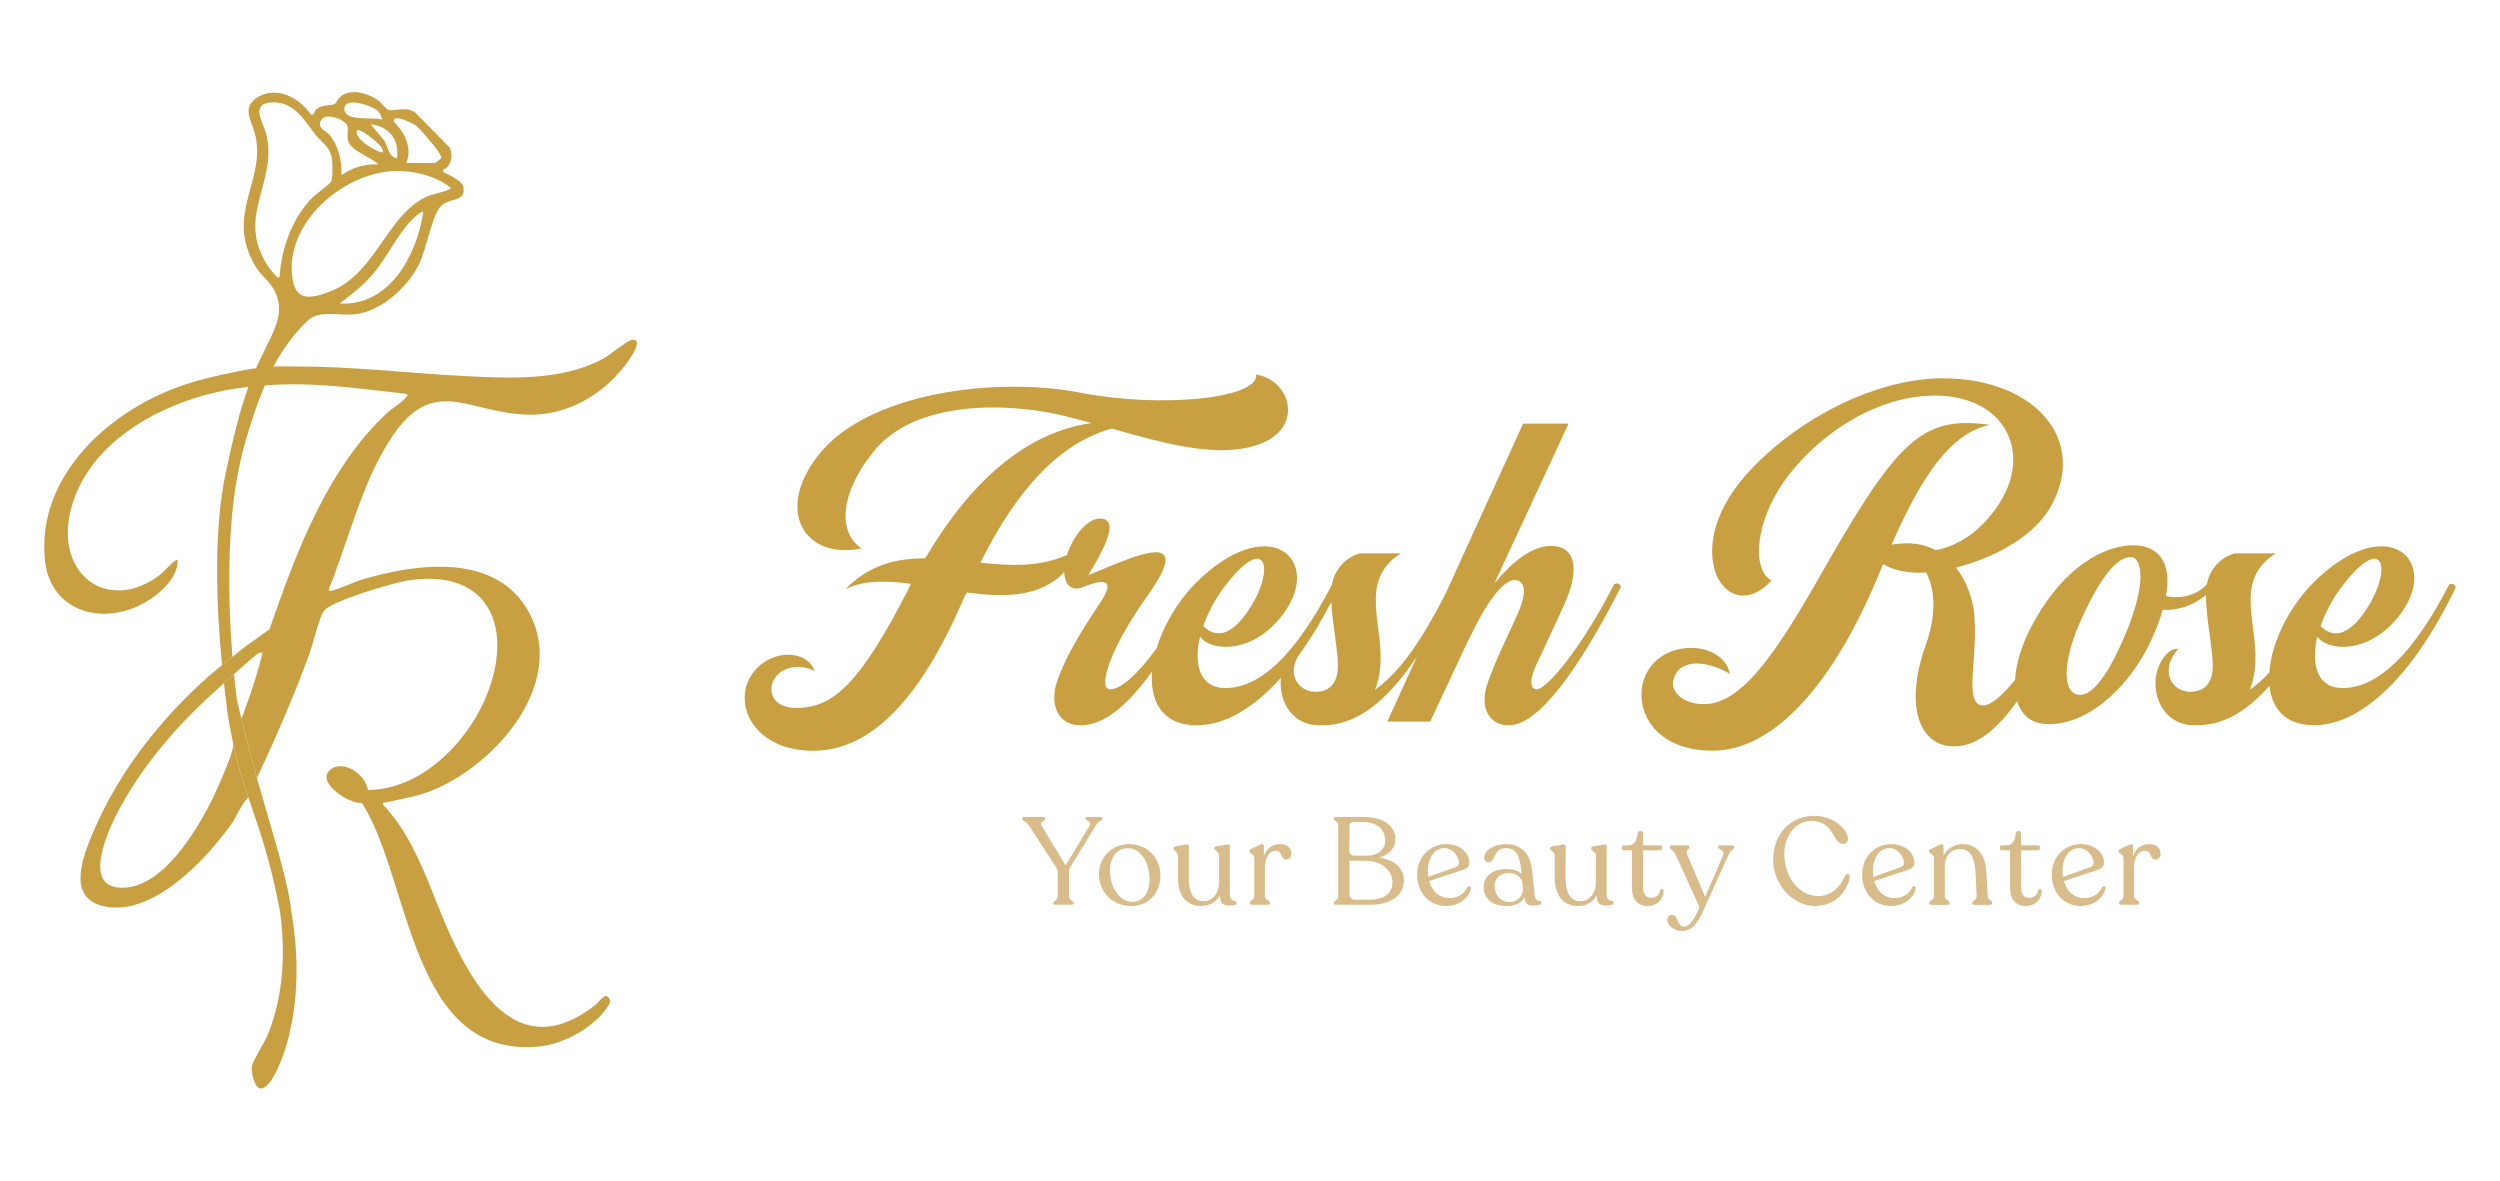
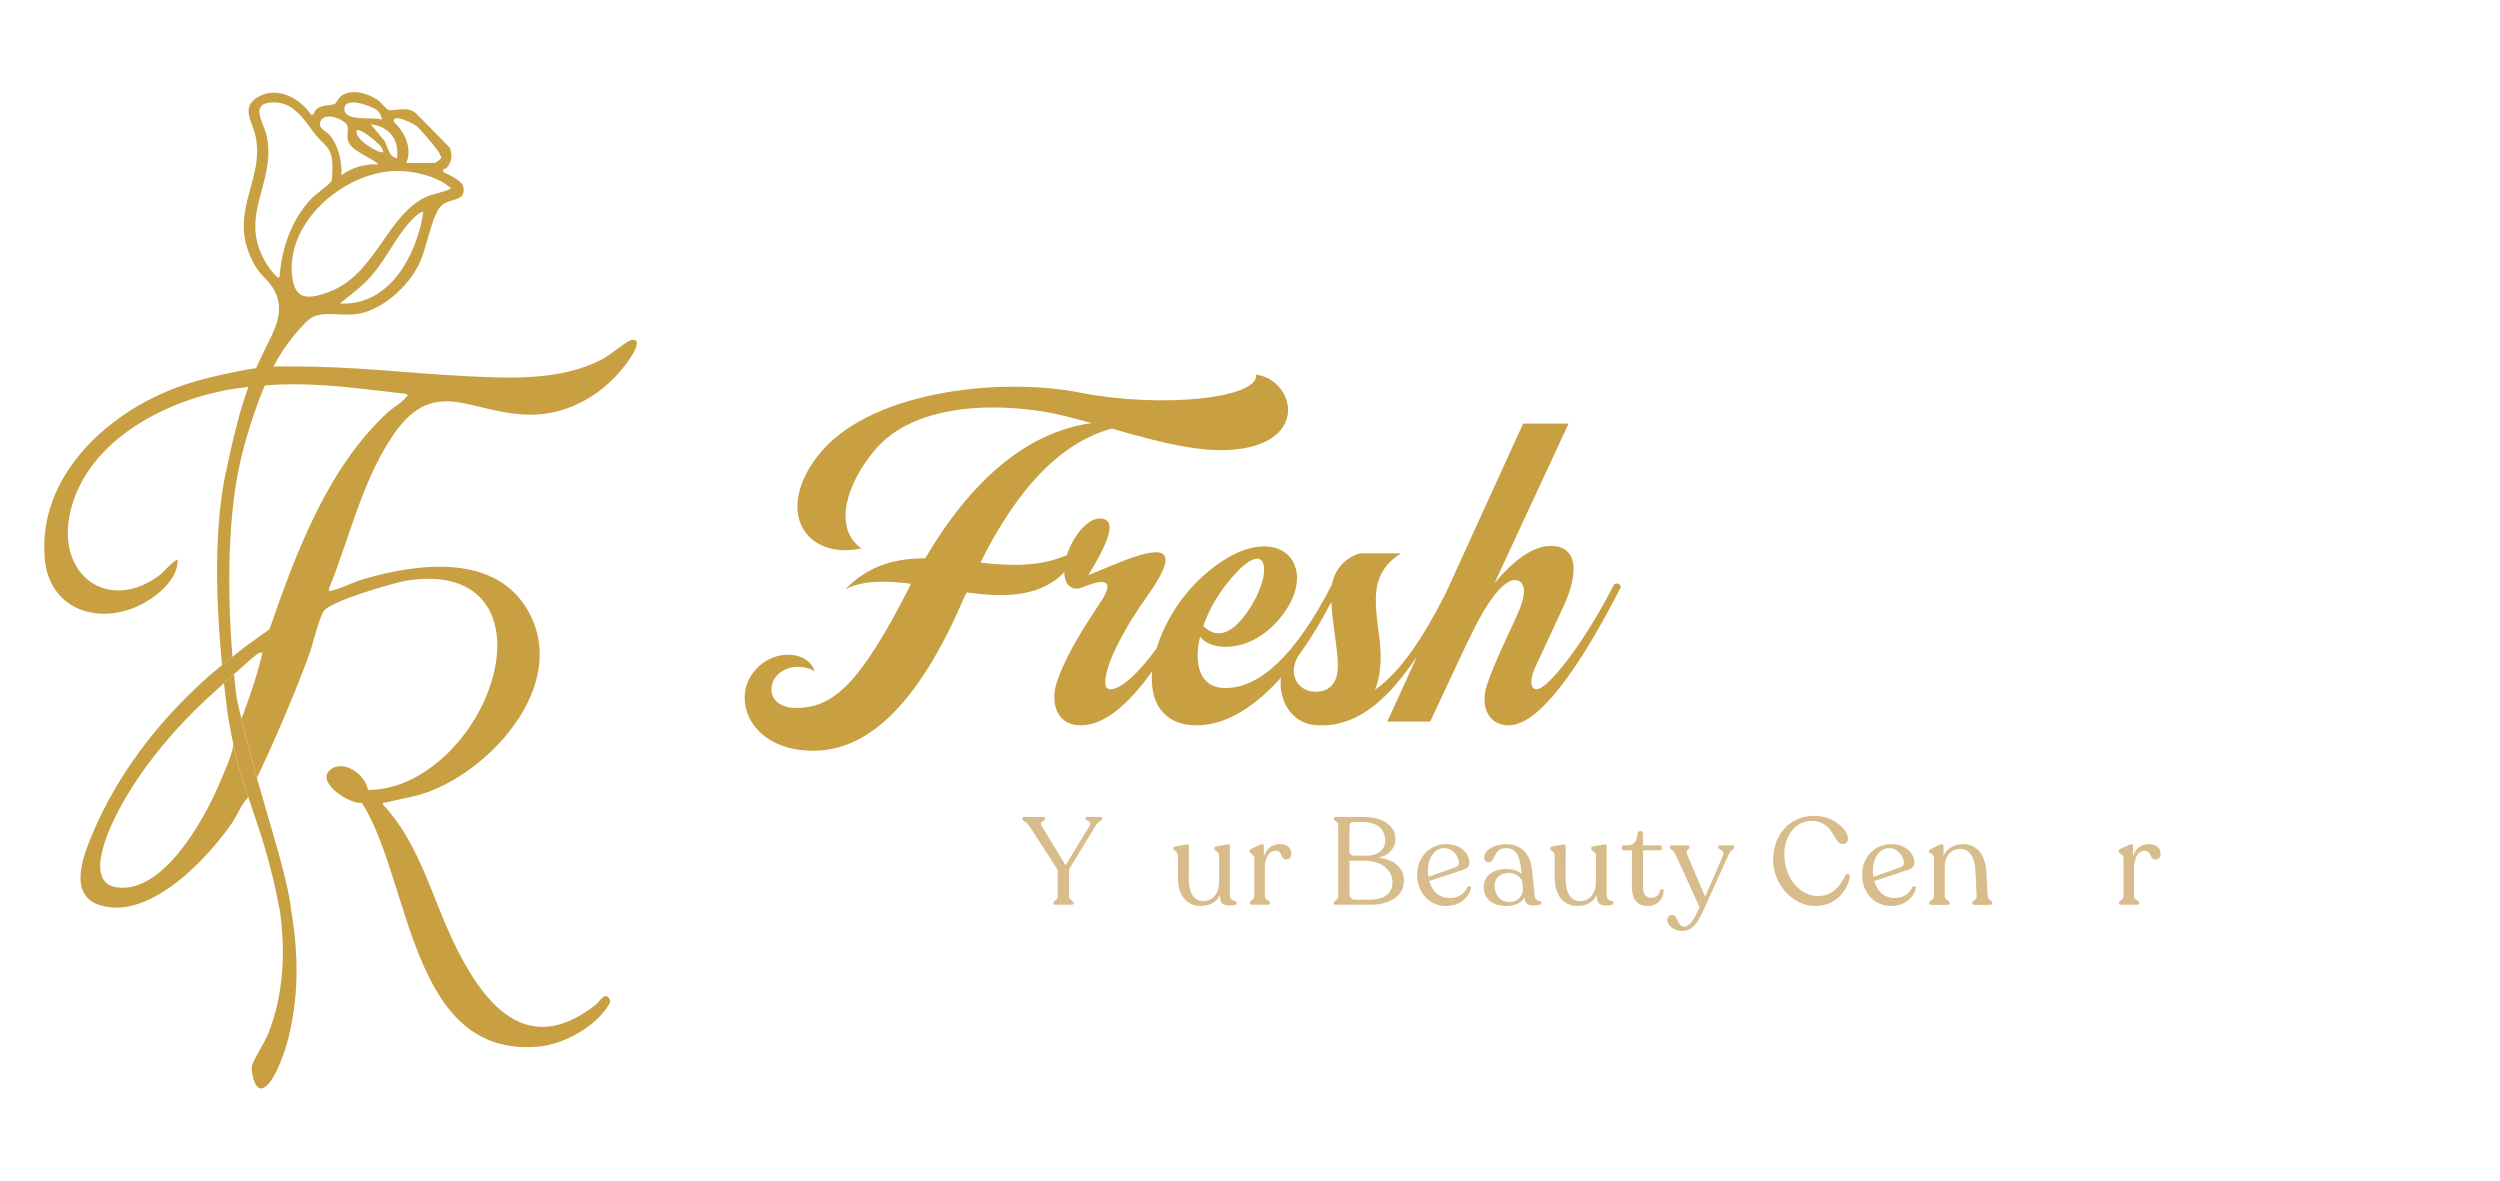
<svg xmlns="http://www.w3.org/2000/svg" id="Livello_1" version="1.1" viewBox="0 0 1006.26 475.19">
  <defs>
    <style>
      .st0 {
        fill: #d8bc8b;
      }

      .st1 {
        fill: #c8a042;
      }
    </style>
  </defs>
  <g>
    <g>
      <path class="st1" d="M652.29,236.46c.26-1.5-1.57-2-2.62-1.25-12.03,23.73-26.68,42.22-31.13,42.22-2.88,0-2.62-4.25-.78-8.49l11.25-24.23c7.32-15.49,5.23-24.98-4.71-24.98-7.59,0-15.44,6.25-22.76,14.99l29.82-64.21h-18.31l-31.24,68.52c-9.18,17.8-17.65,30.96-28.4,38.66,1.05-2.5,1.83-5.5,2.09-8.99,1.83-16.74-9.16-34.98,8.37-45.97h-16.48c-5.49,1.5-10.2,6.25-11.25,12.49h0c-14.91,28.98-29.3,41.72-42.9,41.72-10.46,0-12.82-9.74-10.2-20.74,3.66,5.75,20.67,7.74,33.23-8.74,16.22-21.24-3.92-41.22-32.44-15.24-8.81,8.03-15.24,18.67-18.28,28.73-7.37,10.09-14.3,16.49-18.61,16.49-2.88,0-2.35-4-1.05-8.49,1.83-6.5,8.11-18.24,15.7-28.73,8.11-11.49,8.89-15.99,6.02-17.49-4.97-2.5-22.76,6.25-29.56,8.74,9.68-15.74,11.25-22.99,4.19-22.74-4.59.22-10.38,6.96-12.79,14.68-11.27,4.9-23.04,4.36-34.82,3.06,14.65-29.48,31.92-48.22,52.85-53.96,21.98,6.25,42.12,11.74,58.08,6.75,20.41-6.5,13.6-26.73,0-28.48,1.31,9.49-37.67,13.74-70.9,7.25-33.22-6.5-86.07-.25-105.69,25.73-17.27,22.49-4.45,41.72,17.79,36.98-9.42-6.25-8.89-21.74,4.45-38.48,17.27-22.24,56.77-19.99,77.7-14.74l10.46,2.75c-26.16,3.75-48.4,22.98-66.97,54.46-11.51,0-22.5,2.5-32.18,12.49,7.06-3.75,16.48-3.5,26.42-2.25l-1.05,2.25c-19.36,37.73-30.09,47.72-45,47.72-8.89,0-11.51-5.75-9.42-10.74,2.62-5.75,10.73-7.49,16.74-4-2.88-8.99-18.84-9.49-25.9,2.25-6.8,11.49,1.57,29.73,25.38,29.73s43.69-21.99,60.69-61.71l1.05-2c14.91,2.01,29.47,2.07,39.24-8.18.15,6.84,4.79,7.27,7.06,6.19,9.16-3.75,14.13-3.5,6.8,7-3.4,5.25-13.6,19.99-17.27,32.48-2.09,8.49,1.31,15.99,9.94,15.99,9.55,0,19.1-8.15,28.82-21.7-1.01,12.17,4.25,21.7,18.01,21.7,10.68,0,22.36-6.3,33.86-19.19-.04.32-.08.64-.11.95-.52,9.74,5.49,18.24,15.44,18.24h1.31c14.63,0,26.58-10.57,38.09-27.67l-11.93,26.17h17.27l15.44-32.98v.25c4.97-10.99,12.82-24.23,18.57-24.23,3.66,0,5.49,4,1.31,13.24-2.35,5.75-9.42,19.49-12.56,29.23-2.62,8.24.52,15.99,8.89,15.99,12.03,0,28.25-22.74,45-55.46l-.02-.03ZM492.45,236.71c17-22.73,20.93-8.49,10.99,7.5-9.16,14.74-15.96,10.99-19.1,7.75,1.83-5.25,4.71-10.74,8.11-15.24h0ZM538.49,268.44c0,4.75-2.09,10.24-9.42,9.99-6.44-.22-10.86-6.82-6.66-14.19.66-.9,1.31-1.82,1.97-2.76.08-.1.16-.19.25-.29h-.04c3.83-5.54,7.59-11.85,11.26-18.93.42,8.88,2.85,20.41,2.64,26.17h0Z" />
-       <path class="st1" d="M985.84,235.21c-14.91,28.98-29.3,41.72-42.9,41.72-10.46,0-12.82-9.74-10.2-20.74,3.66,5.75,20.67,7.74,33.23-8.74,16.22-21.24-3.92-41.22-32.44-15.24-11.75,10.71-19.28,26.05-20.14,38.5-2.5,2.67-5.1,5-7.85,6.97,1.05-2.5,1.83-5.5,2.09-8.99,1.83-16.74-9.16-34.98,8.37-45.97h-16.48c-5.49,1.5-10.2,6.25-11.25,12.49h0c-3.92,4.25-9.94,5.99-16.48,4.74,2.62-13.74-3.14-20.74-13.87-20.49-14.65.75-29.82,12.49-40.55,33.23-3.83,7.41-5.94,14.7-6.3,20.93-5.11,6.3-9.66,10.3-12.8,10.3-8.63,0-1.31-21.49-3.92-38.97-.78-4.75-2.88-11.24-7.06-16.49,13.6-3.5,30.09-11.24,37.67-23.73,15.96-26.98-5.23-52.47-43.17-52.47-29.56.25-61.48,18.74-79.53,39.47-26.95,30.98-6.8,61.21,10.73,41.97-8.11-4.75-6.28-23.73,4.97-39.72s30.61-30.48,51.54-33.98c34.53-5.5,49.97,19.49,35.32,42.47-6.54,10.24-15.44,16.99-25.64,18.99-4.71-2.5-10.46-3.5-17.79-2.25,15.17-34.98,27.21-45.47,39.5-48.22-25.64-3.5-35.84,4.5-63.83,52.97-18.05,31.73-34.01,59.71-51.28,59.46-8.63,0-13.34-5.25-12.3-9.49,1.83-8.24,11.77-8.99,22.76-2.75-2.62-13.74-28.78-14.74-34.53,2.25-3.92,11.24,3.14,28.73,27.73,28.73s48.92-26.98,67.5-72.7l1.05-2.5c3.14,2.25,9.68,4,17.27,3.5,4.19,7.49,3.66,18.74,0,28.73-8.89,24.73-2.88,41.22,11.25,41.22,9.39,0,17.58-7.15,25.43-18.19,1.59,5.3,5.3,8.78,11.2,9.2,15.7,1,32.96-12.99,42.64-33.48,2.09-4.5,3.66-8.74,4.71-12.49,6.21.41,12.6-1.87,17.44-6-.09,9.1,2.93,22.58,2.7,28.98,0,4.75-2.09,10.24-9.42,9.99-7.32-.25-12.03-8.74-4.45-17.24-4.45-.5-8.63,6.25-9.16,12.49-.52,9.74,5.49,18.24,15.44,18.24h1.31c10.88,0,20.27-5.85,29.11-15.88.95,9.25,6.51,15.88,17.98,15.88,18.05,0,38.98-17.99,57.03-55.46-.26-1.25-1.31-1.75-2.62-1.25h-.01ZM856.35,253.2c-7.59,18.74-14.13,26.48-19.1,26.48-6.8,0-7.59-11.74-.26-28.73,8.37-18.99,15.17-26.73,20.67-26.73,3.92,0,6.8,8.49-1.31,28.98ZM953.14,244.21c-9.16,14.74-15.96,10.99-19.1,7.75,1.83-5.25,4.71-10.74,8.11-15.24,17-22.73,20.93-8.49,10.99,7.5h0Z" />
    </g>
    <g>
      <path class="st1" d="M106.41,111.71" />
      <path class="st1" d="M249.33,149.81c-9.12,10.45-22.24,17.35-36.36,17.11-24.36-.41-38.52-16.75-55.68,9.63-11.79,18.13-16.79,40.48-24.85,60.35-.14.92-.07,1.11.88.88,4.05-.96,8.64-3.4,12.8-4.62,20.88-6.16,51.69-10.57,65.43,11.05,18.51,29.1-11.79,64.02-38.53,74.31-5.85,2.25-11.44,2.92-17.36,4.41-.86.22-1.73-.38-1.45,1.01,14.07,14.73,19.3,36.06,27.87,54.22,11.75,24.91,29.35,48.51,57.61,26.3,1.61-1.26,3.64-5.08,5.35-2.81,1.04,1.38.42,2.14-.39,3.42-5.34,8.32-17.61,15.14-27.4,16.13-52.35,5.26-51.71-66.84-71.57-98.05-4.81.74-18.05-7.96-13.22-12.86,5.18-5.25,14.75,1.32,15.62,7.66,20.78.03,39.23-18.3,47.08-36.37,12.08-27.78,2.59-53.14-31.14-47.93-5.52.85-31.18,8.38-33.72,12.3-1.99,3.07-4.35,13.45-5.93,17.7-6.22,16.81-13.3,33.27-20.96,49.46-2.15-7.63-4.32-15.71-6.33-24.16.72-.54,1.29-2.89,1.43-3.27,2.84-7.44,5.29-15.25,7.18-22.97-.96-.18-1.44.09-2.21.59-.47.31-2.35,1.9-4.31,3.63-.03.03-.07.07-.11.1-.07.06-.15.13-.24.21-.04.04-.09.08-.14.12-.02.02-.05.04-.08.07-.92.81-2.55,2.27-4.4,3.93-1.3,1.17-2.7,2.43-4.05,3.65-.47.42-.93.84-1.38,1.24-.06.05-.11.1-.17.16h0c-1.4,1.23-2.8,2.49-4.18,3.77-.05.05-.1.09-.15.14-.05.05-.1.09-.16.14-.02.02-.04.04-.06.05-.09.08-.15.14-.19.17-.02.02-.04.03-.04.03-13.49,12.53-25.9,27.16-34.82,43.15-3.94,7.06-16.54,31.76-1.45,33.37,18.17,1.95,34.09-26.54,40.22-40.62,1.63-3.75,5.69-12.73,6.07-16.35.03-.27.02-.65-.02-1.13.14.64.28,1.27.42,1.89.07.31.14.62.21.92.35,1.52.71,2.97,1.08,4.38.07.28.15.56.22.84.15.54.29,1.08.43,1.61.08.28.16.57.24.84.15.53.3,1.06.45,1.59.35,1.22.71,2.4,1.07,3.57.1.3.19.6.29.9.03.09.06.19.09.28.21.68.43,1.35.65,2.01.31.96.63,1.92.95,2.87-.25.27-.44.59-.6.94-.45.13-.6.57-.98,1.05-1.72,2.2-3.14,5.79-4.82,8.24-10.12,14.7-33.19,39.35-53.12,33.33-13.18-3.98-6.97-19.73-3.21-28.72,10.09-24.11,26.79-45.66,46.26-63,.02-.02.03-.03.05-.05.36-.32.71-.63,1.08-.95.04-.04.08-.07.13-.11.89-.77,2-1.68,3.2-2.66.23-.19.47-.38.71-.58.17-.13.33-.27.5-.4.09-.08.19-.16.29-.24,1.4-1.13,2.85-2.29,4.19-3.36,2.83-2.25,5.17-4.07,5.48-4.32.02-.02.03-.03.03-.03l9.35-6.65c10.61-30.6,23.26-64.91,47.61-87.34,2.18-2.01,5.34-3.56,7.16-5.9.52-.67,1.4-.76.32-1.56-16.35-1.75-32.96-4.28-49.45-3.78-.1,0-.2,0-.3,0-2.03.02-4.62.18-7.21.4-5.09.42-10.18,1.04-11.07,1.15-.09,0-.13.02-.13.02-27.75,4.08-60,20.5-66.99,49.27-6.31,25.98,15.45,41.6,36.21,25.64.88-.67,6.2-6.65,6.89-5.85.24,8.37-9.71,15.95-16.8,18.95-16.77,7.1-34.89.1-36.67-19.27-3.04-32.99,24.81-58.66,53.32-69.17,8.02-2.96,16.04-4.74,24.23-6.38,1.17-.24,2.35-.48,3.53-.71.03,0,.05,0,.07,0,1.35-.24,2.65-.44,3.9-.6,8.33-1.09,14.16-.65,14.16-.65h0c24.02-.23,46.35,2.66,70.22,3.85,18.08.9,38.26,1.88,54.83-6.74,3.39-1.76,9-6.78,11.6-7.73.89-.32,1.4-.11,2.23.23,1.55,2.58-4.97,10.58-6.79,12.66h0Z" />
    </g>
  </g>
  <g>
    <path class="st1" d="M115.47,420.17c-1.04,3.75-6,18.35-10.67,17.94-2.61-.42-3.71-6.89-3.45-8.99.21-1.72,5.35-9.87,6.51-12.82,6.33-15.9,7.13-32.92,4.79-49.72-1.96-10.56-4.2-18.97-5.83-24.58-1.95-6.7-3.85-12.19-5.67-17.51v-.02c-.41-1.22-.83-2.42-1.23-3.64-.32-.95-.64-1.91-.95-2.87-.22-.67-.44-1.34-.65-2.01-.03-.09-.06-.19-.09-.28-.09-.3-.19-.6-.29-.9-.36-1.16-.72-2.35-1.07-3.57-.15-.52-.3-1.05-.45-1.59-.08-.28-.16-.56-.24-.84-.15-.53-.29-1.06-.43-1.61-.07-.28-.15-.56-.22-.84-.36-1.41-.73-2.87-1.08-4.38-.07-.3-.14-.61-.21-.92-.14-.62-.28-1.24-.42-1.89-.15-.68-.29-1.38-.44-2.09-.9-4.4-1.49-8.03-1.83-10.31h0c-.44-3.39-.93-7.35-1.41-11.74,1.35-1.21,2.75-2.48,4.05-3.65,0,.07.01.13.02.2.47,4.77.87,8.02,1.02,9.18l.02.15c.03.21.04.32.04.32.57,2.62,1.16,5.2,1.77,7.75,2.01,8.46,4.18,16.54,6.33,24.16,6.32,22.47,12.46,40.98,13.84,53.45v.02c2.96,17.6,3.24,35.47-1.78,53.59h.02Z" />
    <path class="st1" d="M186.53,75.23c-.47-2.45-5.81-4.92-8.07-5.94-.49-1.62.87-1.12,1.49-1.89,1.97-2.46,2.17-4.85,1.15-7.89l-13.25-13.49c-3.36-3.68-8.64-1.21-11.4-1.74-.83-.16-3.25-3.25-4.53-4.1-3.81-2.55-9.44-4.3-13.7-2.09-1.95,1.01-3.04,3.5-3.43,3.72-1.77,1.01-7.42-.23-8.56,4.2l-.94.29c-4.74-7.11-14.38-12.16-22.29-6.73-5.87,4.02-1.33,9.87-.2,14.92,4.18,18.62-12.45,31.68.07,52.79,1.02,1.72,2.28,3.13,3.54,4.46.62.58,1.32,1.31,2.02,2.17h0c1.34,1.66,2.67,3.83,3.39,6.52v.02c1.33,5.02-.1,9.52-2.65,15.01-1.66,3.58-3.8,7.58-5.96,12.41-.02.05-.04.1-.07.15-.95,2.15-2.04,4.74-3.15,7.76-1.6,4.33-3.27,9.53-4.73,15.57,0,0-1.56,5.51-4.31,18.59-.09.42-.18.85-.27,1.29v.05c-.09.39-.17.78-.25,1.17-.08.41-.16.82-.24,1.24-.09.48-.18.97-.26,1.46-.22,1.25-.42,2.51-.6,3.79l-.12.84c-.17,1.17-.31,2.35-.46,3.55-.08.7-.16,1.4-.23,2.1v.04c-.04.37-.08.74-.11,1.11-.04.37-.07.74-.1,1.11-.09,1.02-.18,2.05-.26,3.08-.02.21-.03.41-.05.62-.02.26-.04.53-.05.8-.06.83-.11,1.65-.16,2.49-.04.69-.08,1.38-.11,2.07-.08,1.64-.14,3.3-.19,4.95-.02.65-.03,1.3-.05,1.96,0,.38-.01.77-.02,1.16,0,.38-.01.77-.02,1.16-.01.75-.01,1.51-.02,2.26-.06,13.87.86,27.73,1.98,39.47,1.4-1.13,2.85-2.29,4.19-3.36-.01-.13-.02-.27-.03-.4-1.52-19.47-2.68-51.81,3.14-77.88,0-.03.01-.06.02-.09.91-4.07,2.82-11.4,5.68-19.74.06-.18.12-.36.19-.55.01-.04.03-.08.04-.12,1.39-4,2.71-7.43,3.94-10.34s2.36-5.32,3.36-7.29c1.81-3.57,3.2-5.71,3.96-6.85,2.48-3.7,4.84-6.57,6.55-8.5.02-.02.03-.03.05-.05,2.14-2.34,4.01-4.14,4.91-4.66,4.67-2.67,11.9-.82,17.3-1.35,10.67-1.06,21.72-11.12,26.14-20.5,2.95-6.26,4.57-17.29,8.09-22.38,3.09-4.46,10.87-1.8,9.61-8.39l.03-.03ZM167.57,50.64c1.62,1.3,6.9,7.68,8.39,9.64.72.95,1.27,2.02,1.71,3.12-.05.52-2.33,2.17-2.64,2.17h-11.51c2.56-5.85-.6-12.35-4.97-16.49-.84-3.73,7.79.59,9.01,1.56h0ZM159.79,63.7c-3.46-.55-3.54-4.67-5.08-7.04l-5.48-6.64c7.41.87,11.56,6.21,10.56,13.68ZM154.2,61.21c-1.06,1.01-11.95-5.19-10.57-8.7,1.26-1.21,8.03,4.66,9.1,5.81.63.68,1.53,1.9,1.46,2.88h0ZM138.62,43.53c.41-4.79,11.31-.87,13.52,1.1.56.5,1.91,3.06,1.43,3.53-3.21-1.31-15.45,1.14-14.95-4.63ZM129,48.8c1.81-4.15,10.4-.56,10.91,2.14.31,1.65-.28,3.64.12,5.47.97,4.35,9.41,6.83,12.31,9.76-5.31-.26-10.62,1.19-14.92,4.36.3-5.45-1.16-11.86-4.7-16.13-1.28-1.54-4.94-2.8-3.72-5.61h0ZM107.27,54.35c-1-4.38-6.54-12.17,1.2-13.05,9.57-1.08,13.74,6.83,18.66,13.08,2.93,3.71,5.89,4.5,6.54,10.25.19,1.64.26,7.11-.32,8.39-.45.98-6.37,5.24-7.7,6.6-8.2,8.42-12.37,20.36-13.13,31.96-.83.97-4.19-3.78-4.61-4.4-13.27-20.14,3.82-33.24-.65-52.83h.01ZM136.79,122.15c4.44-3.54,8.99-6.87,12.76-11.18,5.7-6.53,9.64-15.23,15.25-21.44.68-.76,4.63-4.99,5.57-4.06-2.65,17.32-13.64,37.84-33.58,36.68ZM171.38,79.33c-15.77,7.41-20.24,31.26-38.95,38.16-7.7,2.84-13.47,3.72-14.76-5.75-2.96-21.67,19.65-41.5,40.13-42.87,7.37-.49,18.24,1.79,23.75,6.96-3.16,1.75-6.83,1.93-10.17,3.5Z" />
  </g>
  <g>
    <path class="st0" d="M443.68,329.36v.15c0,.95-1.49.8-2.64,2.79l-10.75,17.58v10.8c0,1.79,1.89,1.84,1.89,2.79v.1c0,.4-.35.6-.95.6h-6.27c-.65,0-1-.2-1-.6v-.1c0-.95,1.79-1,1.79-2.79v-10.5l-11.55-17.87c-1.1-1.74-2.74-1.84-2.74-2.79v-.1c0-.4.4-.6,1-.6h7.27c.65,0,1,.2,1,.6v.1c0,.95-2.49,1.15-1.54,2.79l9.71,15.98,9.71-15.98c1.05-1.79-1.69-1.84-1.69-2.79v-.1c0-.4.3-.6.9-.6h4.88c.65,0,1,.2,1,.55h-.02Z" />
-     <path class="st0" d="M442.34,351.87c0-6.92,5.28-12.1,12.1-12.1,7.47,0,12.65,5.68,12.65,12.65s-4.73,12.25-11.75,12.25c-7.92,0-13-6.03-13-12.8ZM462.7,353.91c0-6.97-3.68-12.5-8.76-12.5-4.23,0-7.17,3.48-7.17,9.06,0,6.37,3.68,12.55,9.16,12.55,3.88,0,6.77-3.54,6.77-9.11h0Z" />
    <path class="st0" d="M497.8,363.42c0,.85-1,1.05-3.09,1.05-2.24,0-3.73-.9-3.63-3.69l-.1-.3c-1.44,2.64-4.13,4.18-7.67,4.18-5.43,0-9.21-3.98-9.21-11.35v-8.81c0-1.89-1.84-2.04-1.84-2.89v-.15c0-.35.3-.65.75-.75l4.18-.75c.85-.15,1.34-.05,1.34.6l-.05,13.09c0,5.78,2.09,9.06,5.88,9.06,3.53,0,6.32-2.99,6.32-7.57v-10.66c0-1.89-1.94-1.99-1.94-2.89v-.15c0-.35.25-.65.75-.75l4.23-.75c.85-.15,1.29-.05,1.29.6v19.32c0,3.63,2.79,2.09,2.79,3.53v.03Z" />
    <path class="st0" d="M519.76,343.6c0,1.29-.6,2.34-1.99,2.34-2.59,0-1.34-3.49-4.43-3.49-2.74,0-4.23,3.14-4.23,6.87v11.35c0,1.74,2.09,1.79,2.09,2.69v.2c0,.4-.35.6-1,.6h-6.17c-.65,0-1-.2-1-.6v-.2c0-.9,1.84-.95,1.84-2.69v-15.13c0-1.89-1.99-1.94-1.99-2.89v-.1c0-.35.3-.65.75-.9l3.78-1.69c.95-.45,1.29-.05,1.29.7v3.98c1.1-3.19,3.39-4.88,6.47-4.88s4.58,1.74,4.58,3.83h.01Z" />
    <path class="st0" d="M565.08,354.46c0,6.22-5.68,9.71-13.59,9.71h-13.64c-.6,0-1-.2-1-.6v-.15c0-.9,1.79-1,1.79-2.74v-28.38c0-1.74-1.79-1.84-1.79-2.79v-.1c0-.4.4-.6,1-.6h10.85c8.12,0,12.95,3.69,12.95,8.81,0,3.83-2.59,6.62-6.72,7.57,6.57.85,10.16,4.33,10.16,9.26h0ZM543.12,342.51c0,1.14.8,1.89,1.94,1.89h5.18c4.43,0,7.32-2.54,7.32-6.02,0-4.73-3.54-7.52-8.96-7.52l-3.93.05c-.9,0-1.49.45-1.49,1.64l-.05,9.96h-.01ZM560.45,355.2c0-4.78-3.93-8.76-11.4-8.76h-5.88v13.29c0,1.44.85,2.39,2.09,2.39h5.83c5.73,0,9.36-2.24,9.36-6.92Z" />
    <path class="st0" d="M592.06,357.54c-.6,2.99-3.88,7.12-10.11,7.12s-11.55-4.88-11.55-12.65c0-7.02,5.13-12.25,11.75-12.25,5.97,0,9.26,3.93,9.26,7.37,0,1.59-.85,2.44-2.34,2.94l-13.79,4.53c1.14,4.28,4.18,6.87,8.21,6.87,3.68,0,6.02-1.94,7.12-4.33.45-.7,1.59-.55,1.44.4h0ZM574.74,350.42c0,.9.05,1.74.2,2.54l11.1-3.98c.85-.35,1.2-.9,1.2-1.74,0-2.24-2.39-5.88-5.83-5.88-4.03,0-6.67,3.98-6.67,9.06Z" />
    <path class="st0" d="M620.45,363.42c0,.75-1.34,1.05-3.19,1.05-2.24,0-3.44-.55-3.63-3.29-1.15,2.09-3.54,3.49-7.17,3.49-5.48,0-9.26-2.74-9.26-7.52-.05-4.78,3.93-7.37,9.11-7.37,2.64,0,4.78.75,6.12,1.99l-.1-1.34c-.55-5.88-2.14-9.06-6.12-9.06-5.18,0-4.38,5.68-6.87,5.68-1.2,0-1.94-.7-1.94-1.84,0-2.64,3.39-5.43,8.81-5.43,6.12,0,9.81,3.93,10.46,10.51l1,9.91c.3,3.09,2.79,1.99,2.79,3.24v-.02ZM612.98,357.59l-.2-2.24c-.5-2.34-2.54-3.98-5.48-3.98-3.39,0-5.73,2.09-5.73,5.18,0,3.63,2.39,6.52,5.97,6.52,3.34,0,5.53-2.44,5.43-5.48h.01Z" />
    <path class="st0" d="M649.48,363.42c0,.85-1,1.05-3.09,1.05-2.24,0-3.73-.9-3.63-3.69l-.1-.3c-1.44,2.64-4.13,4.18-7.67,4.18-5.43,0-9.21-3.98-9.21-11.35v-8.81c0-1.89-1.84-2.04-1.84-2.89v-.15c0-.35.3-.65.75-.75l4.18-.75c.85-.15,1.34-.05,1.34.6l-.05,13.09c0,5.78,2.09,9.06,5.88,9.06,3.53,0,6.32-2.99,6.32-7.57v-10.66c0-1.89-1.94-1.99-1.94-2.89v-.15c0-.35.25-.65.75-.75l4.23-.75c.85-.15,1.29-.05,1.29.6v19.32c0,3.63,2.79,2.09,2.79,3.53v.03Z" />
    <path class="st0" d="M656.85,357.14v-14.89h-3.29c-.45,0-.75-.3-.75-.75v-.5c0-.45.25-.75.75-.75h1.79c2.39,0,3.54-1.89,3.78-4.73.05-.65.4-1,.85-1h.5c.6,0,.8.35.8,1l.05,4.73h6.87c.4,0,.75.35.75.75v.5c0,.45-.35.75-.75.75h-6.87v14.94c0,2.74,1.29,4.18,3.14,4.18,2.19,0,3.49-1.29,3.68-2.99.3-.75,1.49-.7,1.49.2,0,3.09-2.39,6.07-6.37,6.07s-6.42-2.44-6.42-7.52h0Z" />
    <path class="st0" d="M697.98,340.86v.15c0,1-1.29.95-2.24,3.09l-9.41,20.76c-1.94,4.38-4.23,9.86-9.11,9.86-3.73,0-6.12-2.49-6.12-4.43,0-1.14.7-1.99,1.89-1.99,2.59,0,1.89,4.68,4.98,4.68,2.14,0,4.33-3.49,6.07-7.87l-9.56-21.06c-1-2.09-2.39-2.04-2.39-3.04v-.15c0-.4.35-.6.75-.6h6.47c.4,0,.7.25.7.6v.15c0,1-1.79.95-.85,3.09l7.17,16.88,7.12-16.48c1.09-2.54-1.89-2.49-1.89-3.48v-.15c0-.35.3-.6.75-.6h4.98c.4,0,.7.2.7.6h-.01Z" />
    <path class="st0" d="M713.71,346.14c0-10.46,6.97-17.77,16.53-17.77,7.87,0,13.59,5.63,13.59,9.21,0,1.29-.8,2.14-2.19,2.14-3.73,0-3.44-9.31-12.55-9.31-5.78,0-10.9,5.38-10.9,13.24,0,10.06,6.52,17.03,13.54,17.03,5.97,0,9.41-4.58,10.95-8.26.6-1,2.14-.8,1.84.65-1.1,5.88-5.78,11.6-14.04,11.6-8.76,0-16.78-8.66-16.78-18.52h0Z" />
    <path class="st0" d="M771.17,357.54c-.6,2.99-3.88,7.12-10.11,7.12s-11.55-4.88-11.55-12.65c0-7.02,5.13-12.25,11.75-12.25,5.97,0,9.26,3.93,9.26,7.37,0,1.59-.85,2.44-2.34,2.94l-13.79,4.53c1.14,4.28,4.18,6.87,8.21,6.87,3.68,0,6.02-1.94,7.12-4.33.45-.7,1.59-.55,1.44.4h0ZM753.85,350.42c0,.9.05,1.74.2,2.54l11.1-3.98c.85-.35,1.2-.9,1.2-1.74,0-2.24-2.39-5.88-5.83-5.88-4.03,0-6.67,3.98-6.67,9.06Z" />
    <path class="st0" d="M801.85,363.37v.2c0,.4-.4.65-1.05.65h-5.92c-.65,0-1.05-.25-1.05-.65v-.2c0-.95,1.89-.95,1.79-2.74l-.5-9.96c-.25-6.07-2.69-8.96-6.12-8.96-3.68,0-6.22,2.94-6.22,6.87v12.1c0,1.74,1.99,1.74,1.99,2.69v.2c0,.4-.4.65-1.05.65h-6.22c-.6,0-1-.25-1-.65v-.2c0-.95,1.94-.95,1.94-2.69v-15.09c0-2.14-2.09-2.04-2.09-2.94v-.15c0-.35.3-.55.8-.75l3.73-1.79c.95-.5,1.39,0,1.39.75v3.63c1.44-2.79,4.33-4.58,7.77-4.58,4.88,0,8.96,3.29,9.46,11l.55,9.81c.1,1.84,1.79,1.84,1.79,2.79h0Z" />
-     <path class="st0" d="M809.02,357.14v-14.89h-3.29c-.45,0-.75-.3-.75-.75v-.5c0-.45.25-.75.75-.75h1.79c2.39,0,3.54-1.89,3.78-4.73.05-.65.4-1,.85-1h.5c.6,0,.8.35.8,1l.05,4.73h6.87c.4,0,.75.35.75.75v.5c0,.45-.35.75-.75.75h-6.87v14.94c0,2.74,1.29,4.18,3.14,4.18,2.19,0,3.49-1.29,3.68-2.99.3-.75,1.49-.7,1.49.2,0,3.09-2.39,6.07-6.37,6.07s-6.42-2.44-6.42-7.52h0Z" />
-     <path class="st0" d="M847.51,357.54c-.6,2.99-3.88,7.12-10.11,7.12s-11.55-4.88-11.55-12.65c0-7.02,5.13-12.25,11.75-12.25,5.97,0,9.26,3.93,9.26,7.37,0,1.59-.85,2.44-2.34,2.94l-13.79,4.53c1.15,4.28,4.18,6.87,8.22,6.87,3.68,0,6.02-1.94,7.12-4.33.45-.7,1.59-.55,1.44.4ZM830.18,350.42c0,.9.05,1.74.2,2.54l11.1-3.98c.85-.35,1.19-.9,1.19-1.74,0-2.24-2.39-5.88-5.83-5.88-4.03,0-6.67,3.98-6.67,9.06h.01Z" />
    <path class="st0" d="M869.62,343.6c0,1.29-.6,2.34-1.99,2.34-2.59,0-1.34-3.49-4.43-3.49-2.74,0-4.23,3.14-4.23,6.87v11.35c0,1.74,2.09,1.79,2.09,2.69v.2c0,.4-.35.6-1,.6h-6.17c-.65,0-1-.2-1-.6v-.2c0-.9,1.84-.95,1.84-2.69v-15.13c0-1.89-1.99-1.94-1.99-2.89v-.1c0-.35.3-.65.75-.9l3.78-1.69c.95-.45,1.29-.05,1.29.7v3.98c1.09-3.19,3.39-4.88,6.47-4.88s4.58,1.74,4.58,3.83h0Z" />
  </g>
</svg>